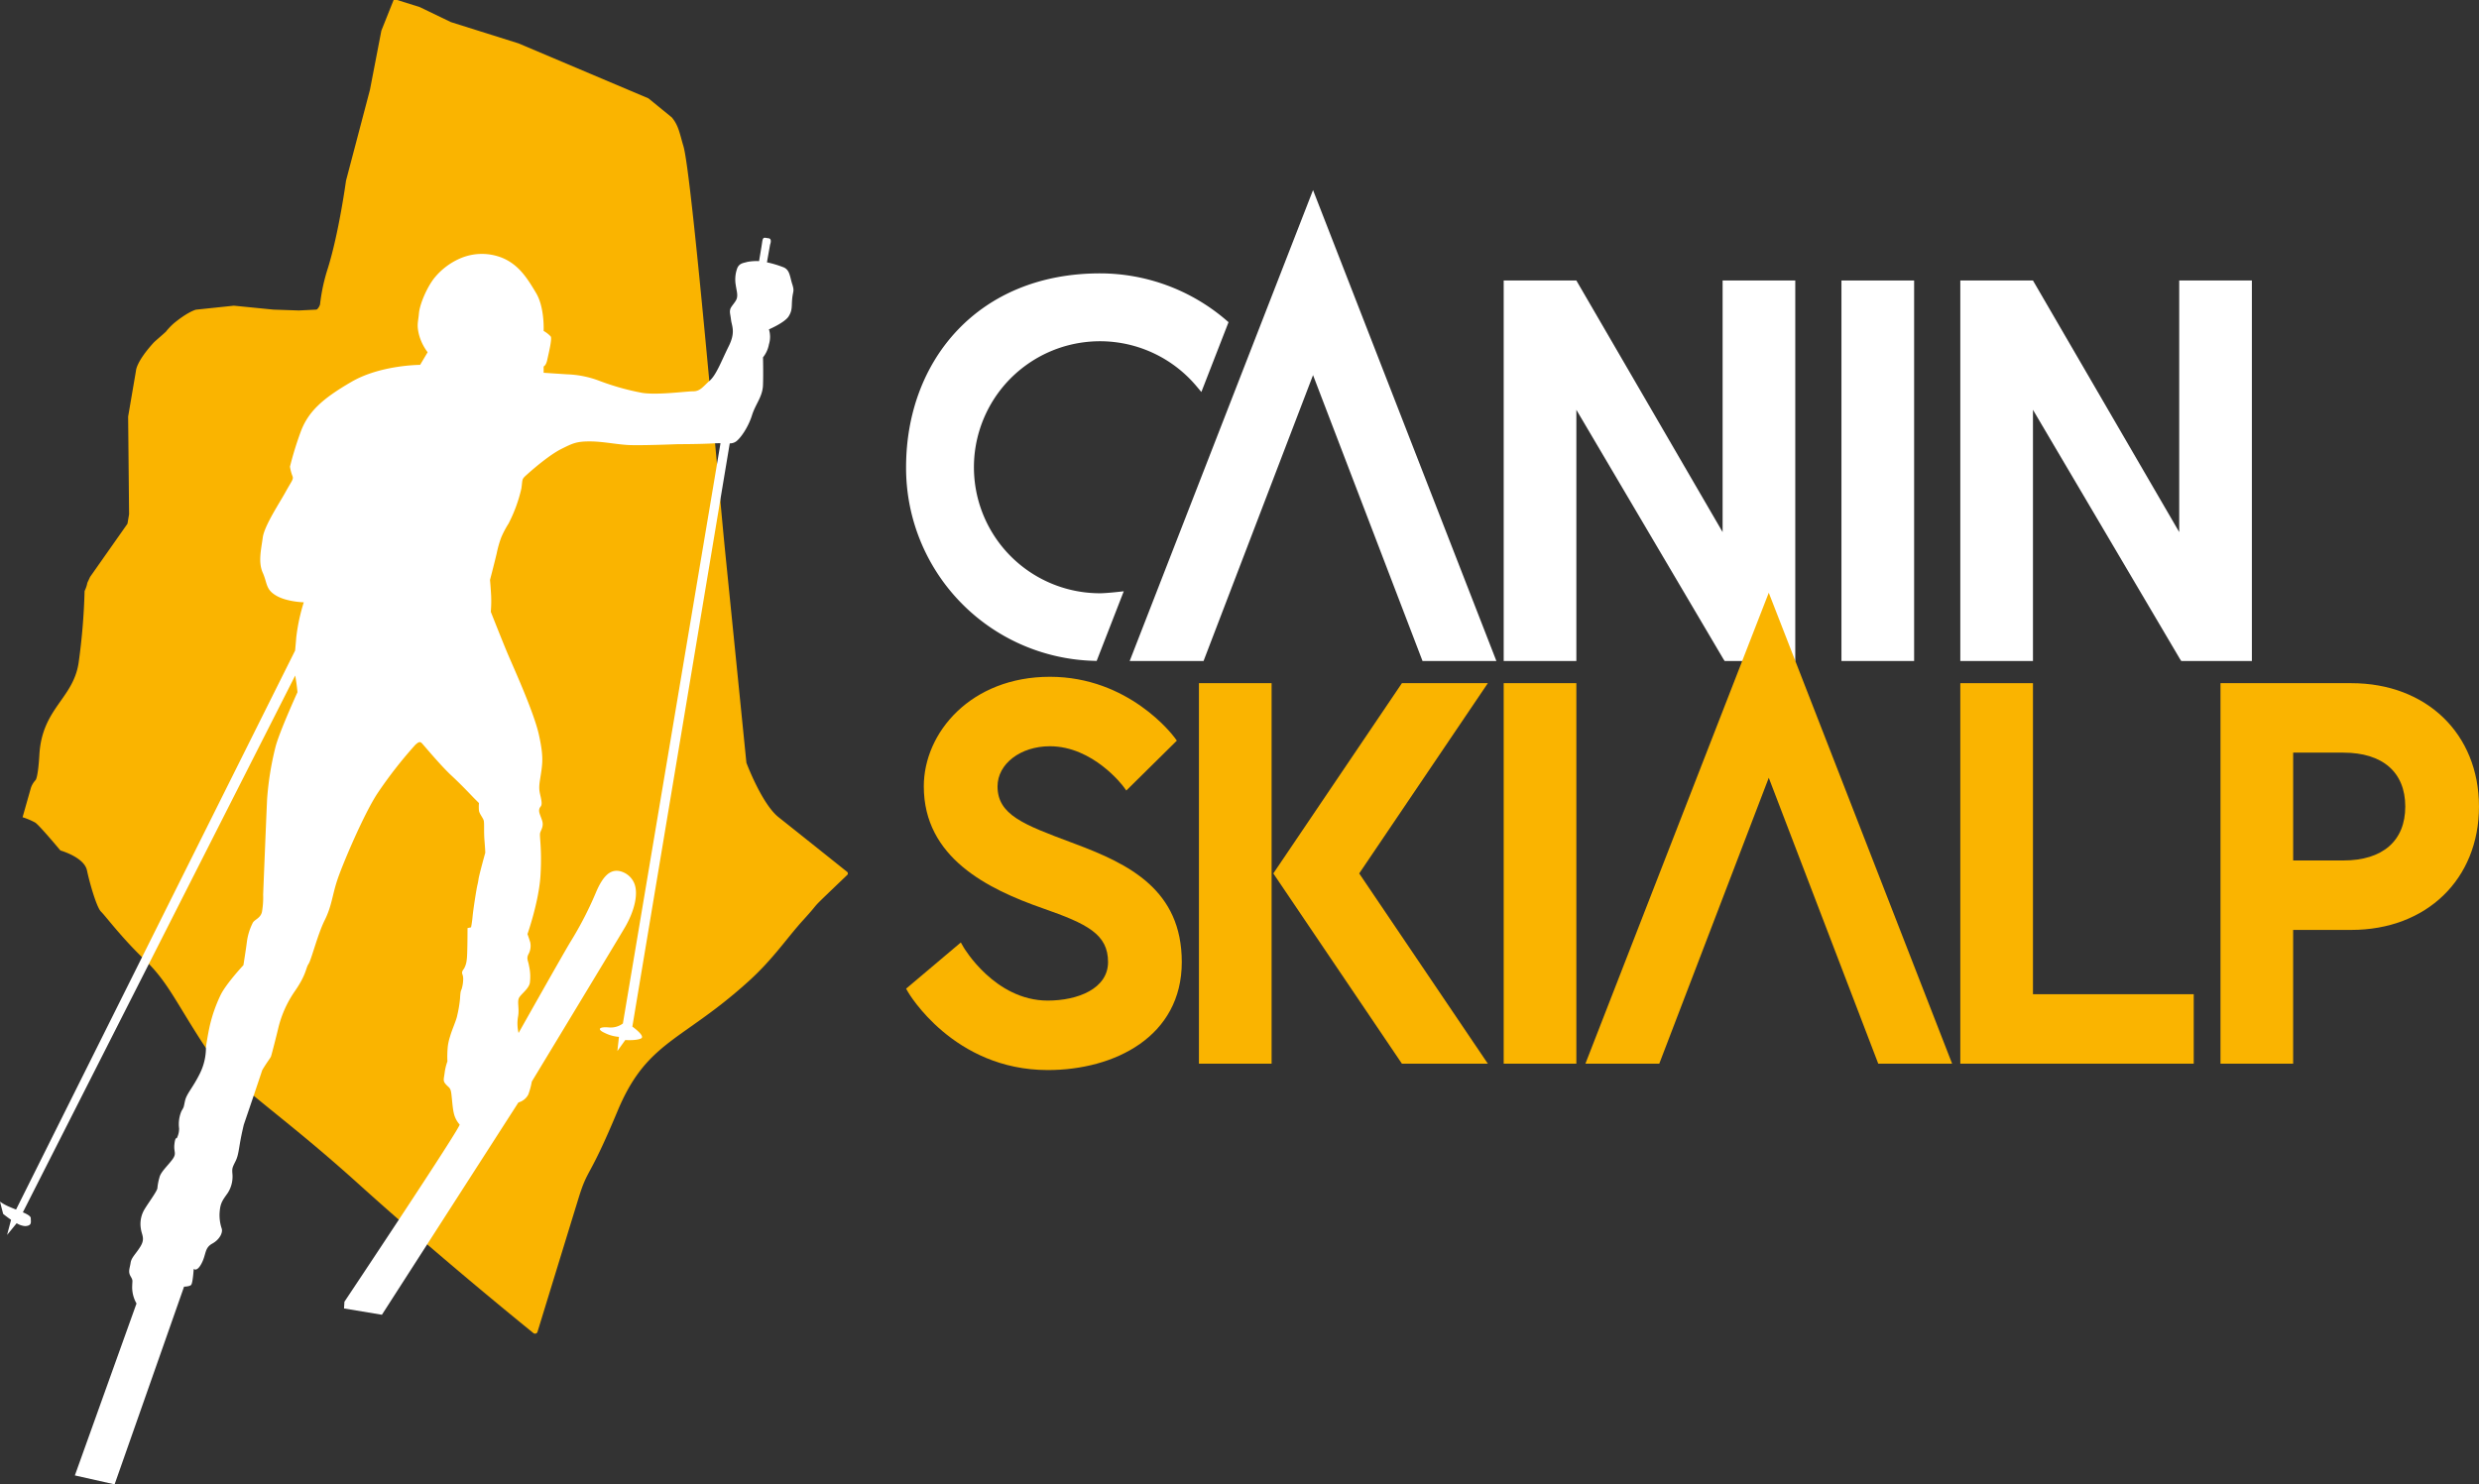
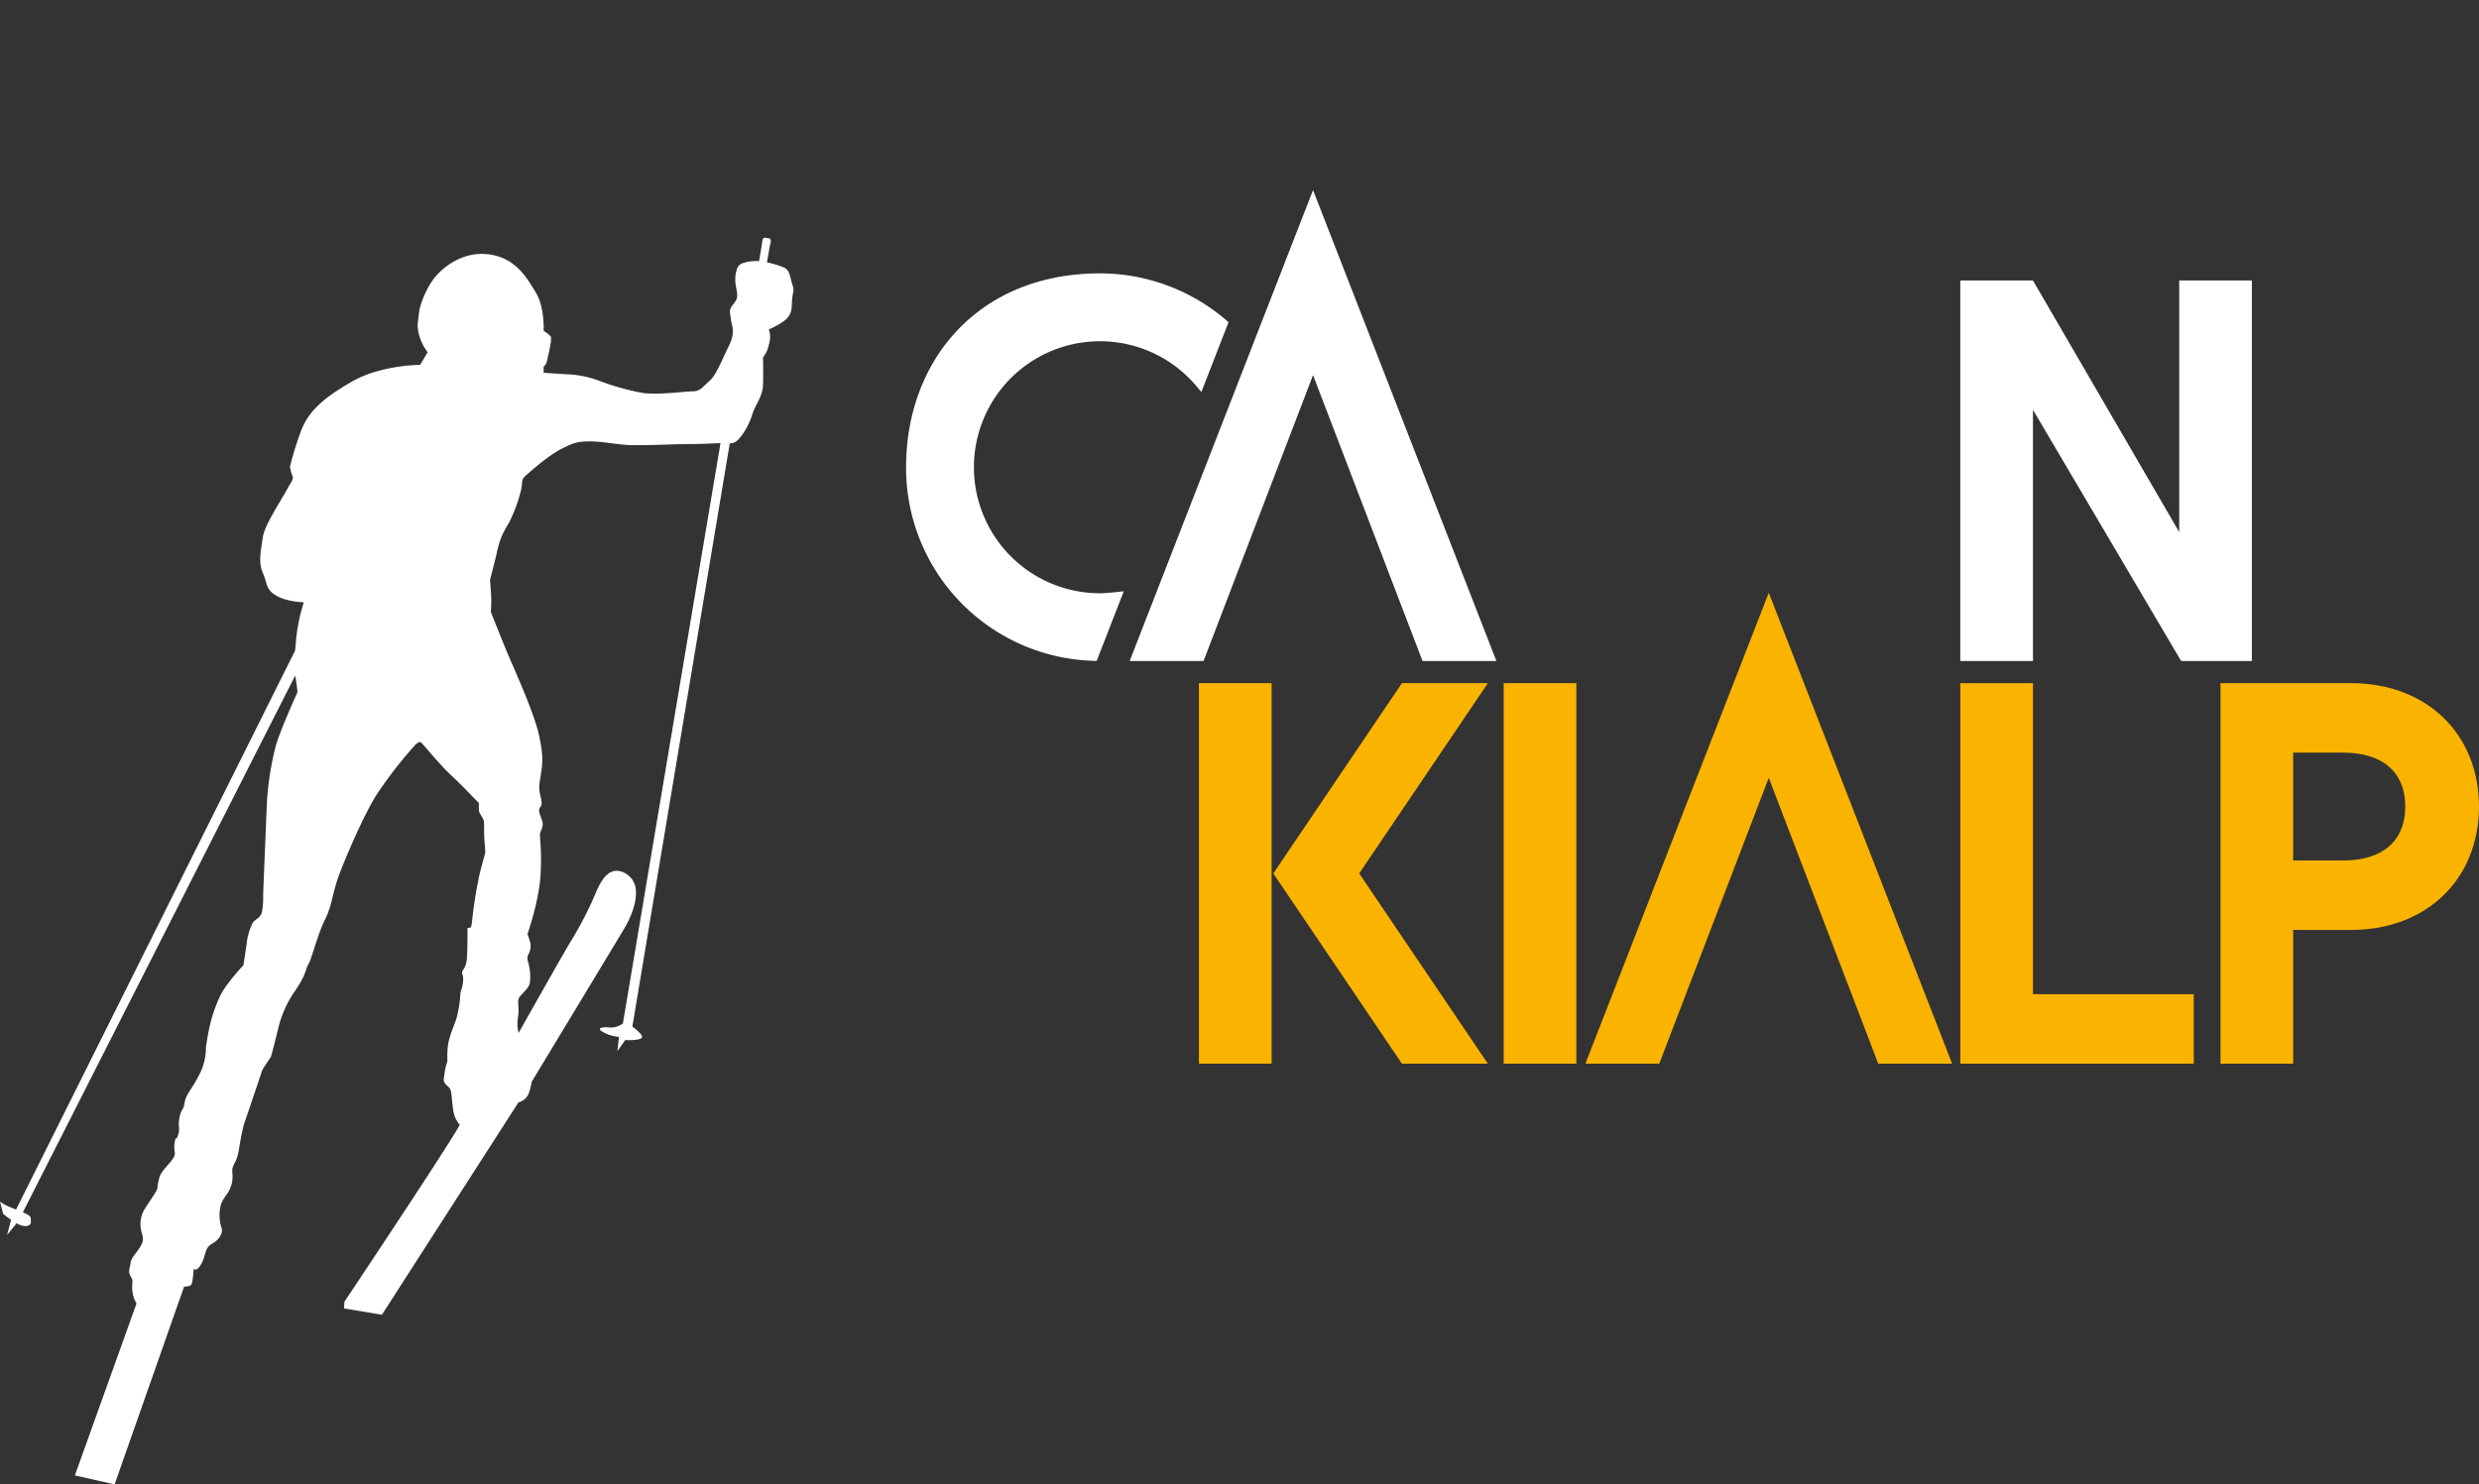
<svg xmlns="http://www.w3.org/2000/svg" width="693.364" height="415.286" viewBox="0 0 693.364 415.286">
  <rect x="0" y="0" width="693.364" height="415.286" fill="#333333" stroke="none" />
  <g id="Raggruppa_33430" data-name="Raggruppa 33430" transform="translate(-22330.359 -1063.752)">
-     <path id="Tracciato_34454" data-name="Tracciato 34454" d="M13.229,237.794a.579.579,0,0,0,.3.2c1.072.33,6.554,2.171,7.261,5.523.783,3.718,2.74,10.411,3.916,11.526s5.873,7.436,12.14,13.385S45.462,279.95,52.9,291.473s19.579,17.847,43.859,39.781c21.7,19.6,44.336,38.017,48.9,41.713a.718.718,0,0,0,1.135-.321c1.593-5.2,9-29.357,11.446-37.3,2.74-8.925,2.74-4.835,10.963-24.539,6.847-16.4,14.777-18.894,28.087-29.131,2.678-2.062,5.575-4.437,8.724-7.3,6.742-6.135,10.731-12.17,14.991-16.841,6.267-6.874,0-.846,12.465-12.784a.578.578,0,0,0-.125-.867c-2.569-2.055-14.907-11.912-19.108-15.237-4.5-3.559-8.638-14.27-8.984-15.18a.415.415,0,0,1-.03-.127c-.175-1.752-3.955-39.424-5.866-58.3C197.405,135.7,189.964,48.7,187.616,40.9c-1.019-3.388-1.318-5.728-3.2-7.989a.877.877,0,0,0-.123-.121L177.9,27.576a.746.746,0,0,0-.173-.1l-36.2-15.323-.066-.025L122.641,6.206a.759.759,0,0,1-.1-.039l-8.652-4.173a.536.536,0,0,0-.1-.039L107.552,0h-1l-3.4,8.52a.521.521,0,0,0-.034.116L99.938,25.116l-.011.041L97.289,35.181,93.248,50.525a.2.2,0,0,0-.011.052c-.071.51-2.014,14.666-5.09,24.523a51.284,51.284,0,0,0-2.173,10.081c-.1.4-.653,1.443-1.081,1.443l-4.84.241-7.116-.241-11.061-1.1-10.44,1.1a.7.7,0,0,0-.207.03c-.478.137-2.539.851-6.067,3.739a17.2,17.2,0,0,0-2.266,2.367c-.667.671-3.008,2.605-3.548,3.2-4.851,5.359-4.851,7.766-4.851,7.766L32.3,116.56l.266,27.313-.412,2.428a.665.665,0,0,1-.112.33L21.664,161.4l-.774,1.659a8.364,8.364,0,0,1-.767,2.28,176.989,176.989,0,0,1-1.684,20.175C16.874,195.555,8.227,198.172,7.476,211.17c-.389,6.695-1.09,7.107-1.09,7.107A6,6,0,0,0,5.114,220.4l-2.339,8.242A19.837,19.837,0,0,1,6.3,230.132c1.076.68,6.085,6.651,6.929,7.662" transform="translate(22333.896 1063.751)" fill="#fab400" />
    <path id="Tracciato_34455" data-name="Tracciato 34455" d="M221.573,42.177c-.662-2.1-.662-3.862-2.317-4.635a29.272,29.272,0,0,0-4.747-1.434l.883-4.965s.662-1.657-.441-1.766-1.545-.553-1.764.992-.883,5.407-.883,5.407a13.478,13.478,0,0,0-3.311.221c-1.1.332-2.316.332-2.869,1.987a9.182,9.182,0,0,0-.332,4.526c.223,1.543.553,2.426.332,3.529s-1.654,2.316-1.875,3.2,0,1.213.221,2.979,1.322,3.42-.662,7.393-3.42,7.944-5.3,9.6-2.649,2.981-4.635,2.981-9.93,1.1-14.233.441A70.145,70.145,0,0,1,167.5,69.21a27.939,27.939,0,0,0-8.829-1.766c-3.309-.218-6.62-.439-6.62-.439V65.239s.662-.221.992-1.766,1.436-5.96.994-6.62a7.959,7.959,0,0,0-1.987-1.545s.33-6.513-2.1-10.595-4.744-7.835-9.377-9.819a15.288,15.288,0,0,0-11.587,0,19.043,19.043,0,0,0-7.614,5.737c-2.1,2.758-3.973,7.241-4.194,9.744s-.66,3.168,0,5.925a14.335,14.335,0,0,0,2.428,4.965l-2.1,3.532s-11.034,0-19.2,4.744S86.07,77.927,83.972,83.887a93.931,93.931,0,0,0-2.867,9.38,11.734,11.734,0,0,0,.66,2.537c.441.994-.109,1.324-1.875,4.524s-5.96,9.491-6.4,12.8-1.327,6.843,0,9.821.771,4.635,3.75,6.4,7.725,1.875,7.725,1.875a52.72,52.72,0,0,0-2.1,9.821c-.1,1.343-.218,2.539-.325,3.682L4.492,301.12c-.569-.223-1.131-.444-1.625-.664A14.187,14.187,0,0,1,0,298.911l.883,3.42s.983.815,2.21,1.65L1.984,308.22l2.681-3.277a5.108,5.108,0,0,0,2.4.808c1.932-.127,1.545-1.1,1.545-2.205,0-.58-.974-1.126-2.214-1.659L82.568,151.711c.523,2.972.633,4.672.633,4.672s-5.186,11.366-6.18,15.449A83.844,83.844,0,0,0,74.7,186.4c-.221,4.744-1.1,26.594-1.1,26.594a23.159,23.159,0,0,1-.332,4.854c-.441,1.877-2.189,2.1-2.646,3.2a16.729,16.729,0,0,0-1.545,4.965c-.221,1.875-.994,6.731-.994,6.731s-4.854,5.186-6.4,8.385a41.278,41.278,0,0,0-3.09,8.938c-.551,2.537-.992,5.627-.992,5.627a16.239,16.239,0,0,1-1.766,7.5c-1.987,3.973-3.643,5.516-4.085,7.5s-.218,1.545-.992,2.869a9.336,9.336,0,0,0-.662,4.856,5.834,5.834,0,0,1-.662,2.758s-.441-.441-.662,1.766.774,2.428-.662,4.3-3.2,3.42-3.532,4.965a15.293,15.293,0,0,0-.551,2.869c0,.774-2.316,3.862-3.532,5.848a7.971,7.971,0,0,0-1.1,5.518c.221,1.766,1.252,2.758-.091,4.965s-2.555,3.09-2.778,4.633-.771,2.428,0,3.752.441.994.441,3.311a9.262,9.262,0,0,0,1.215,4.3l-17.242,48.1L32.055,378s10.083-28.663,19.428-55.309c.33,0,1.759-.091,2.032-.569.426-.742.642-4.1.66-4.365l.014-.041c.057.059.917.9,2.2-1.554,1.324-2.537.774-4.3,2.979-5.516s2.981-3.2,2.649-4.194a11.718,11.718,0,0,1-.551-4.965c.221-2.319.883-3.09,2.207-4.967a8.471,8.471,0,0,0,1.324-5.516c-.112-1.436,0-1.657.883-3.42s.881-3.532,1.654-7.284c.159-.776.391-1.809.658-2.935,1.952-5.709,3.707-10.891,5.154-15.248,1.283-2.2,2.289-3.361,2.464-3.884.221-.662,1.545-5.848,1.987-7.725a30.813,30.813,0,0,1,4.744-10.593c3.2-4.635,2.979-6.4,3.752-7.5s2.537-8.276,4.524-12.249,2.1-6.952,3.529-11.255,7.393-18.427,11.257-24.278a122.127,122.127,0,0,1,10.593-13.571c.771-.662,1.213-.994,1.766-.441s5.186,6.178,8.276,9.048,5.737,5.739,6.4,6.4l1.324,1.324a12.091,12.091,0,0,0,0,2.1c.112.883,1.1,1.987,1.324,2.758s0,2.981.221,5.627.221,3.422.221,3.422-1.545,5.516-1.875,7.282a15.262,15.262,0,0,1-.332,1.766c-.216.835-1.1,6.4-1.324,8.606a30.944,30.944,0,0,1-.441,3.2l-.992.221s0,7.723-.221,8.827a6.3,6.3,0,0,1-.771,2.537c-.441.553-.664.994-.441,1.545a3.8,3.8,0,0,1,.218,1.545,10.142,10.142,0,0,1-.441,2.649c-.218.441-.33.662-.441,2.649a33.252,33.252,0,0,1-.771,4.633c-.221,1.324-1.545,4.194-1.987,5.848a15.266,15.266,0,0,0-.662,2.869,30.059,30.059,0,0,0-.109,4.194,15.14,15.14,0,0,0-.774,3.2c-.218,1.766-.551,2.207.332,3.2s1.324.881,1.545,2.646.33,3.864.662,5.3a7.048,7.048,0,0,0,1.654,3.311c.551.441-32.224,49.584-32.224,49.584l-.112,1.877,10.595,1.764,38.181-59.4a4.421,4.421,0,0,0,2.76-2.207,20.442,20.442,0,0,0,.992-3.641s24.291-40.127,26.08-43.212c2.671-4.608,3.866-9.578,2.455-12.509a5.771,5.771,0,0,0-4.28-3.211c-2.182-.25-4.221.981-6.4,6.214a99.2,99.2,0,0,1-7.061,13.651c-2.351,3.9-14.5,25.484-14.5,25.484a11.255,11.255,0,0,1-.157-4.512c.441-2.319-.332-4.305.33-5.409s2.649-2.428,2.981-4.082a13.512,13.512,0,0,0-.221-4.744c-.221-1.436-.774-1.987-.221-3.2a4.838,4.838,0,0,0,.551-3.422c-.33-1.1-.771-2.316-.771-2.316s3.2-9.047,3.641-16.441-.332-10.925-.111-11.808,1.1-1.875.553-3.532-.994-2.316-.774-3.2.883-.551.553-2.537-.844-2.546-.378-5.518c.7-4.5,1.149-6.18-.284-12.691s-7.284-19.2-8.938-23.172-4.524-11.255-4.524-11.255a36.619,36.619,0,0,0,.1-4.444c-.109-2.1-.319-4.494-.319-4.494s1.01-3.8,1.873-7.416a29.221,29.221,0,0,1,1.272-4.474,27.337,27.337,0,0,1,2.037-3.855,41.11,41.11,0,0,0,3.593-9.823c.412-2.9-.057-2.46,1.93-4.226s6.178-5.3,9.268-6.84,4.205-2.1,7.841-2.1,7.166.774,10.586.994,14.124-.221,14.124-.221,6.29,0,9.933-.221c.767-.048,1.415-.05,2.007-.043l-27.3,162.338a5.667,5.667,0,0,1-3.973,1.1c-2.428-.221-3.532.441-1.1,1.545a10.682,10.682,0,0,0,3.973,1.1l-.441,3.971,2.207-3.088s3.088.221,4.412-.441-2.428-3.311-2.428-3.311L204.108,86.759a2.968,2.968,0,0,0,1.8-.555c1.324-.992,3.42-4.082,4.414-7.282s2.979-5.186,3.088-8.5,0-7.725,0-7.725a8.21,8.21,0,0,0,1.657-3.641,7.052,7.052,0,0,0,0-4.192s4.415-1.877,5.518-3.643.771-2.758.992-4.965.662-1.987,0-4.082" transform="translate(22330.359 1101.037)" fill="#fff" />
    <path id="Tracciato_34456" data-name="Tracciato 34456" d="M165.621,123.11A35.254,35.254,0,1,1,192.6,65.189l1.358,1.613,7.6-19.533-.676-.58a54.226,54.226,0,0,0-35.266-13.077c-34.021,0-54.249,24.334-54.249,54.246a53.993,53.993,0,0,0,52.412,54.155l.89.03,7.582-19.488-2.046.223c-.034,0-3.074.332-4.59.332" transform="translate(22472.418 1106.622)" fill="#fff" />
-     <rect id="Rettangolo_4463" data-name="Rettangolo 4463" width="20.323" height="106.458" transform="translate(22845.406 1142.226)" fill="#fff" />
    <path id="Tracciato_34457" data-name="Tracciato 34457" d="M261.272,70.666l41.114,69.718.371.562H322.5V34.488H302.179v70.389L261.272,34.488H240.95V140.946h20.323Z" transform="translate(22637.697 1107.74)" fill="#fff" />
-     <path id="Tracciato_34458" data-name="Tracciato 34458" d="M205.149,70.666l41.114,69.718.369.562h19.747V34.488H246.056v70.389L205.149,34.488H184.826V140.946h20.323Z" transform="translate(22566.109 1107.74)" fill="#fff" />
    <path id="Tracciato_34459" data-name="Tracciato 34459" d="M138.854,155.126h20.66l30.624-79.989,30.624,79.989h20.66L190.138,23.371Z" transform="translate(22507.471 1093.56)" fill="#fff" />
-     <path id="Tracciato_34460" data-name="Tracciato 34460" d="M158.558,129.924l-1.088-.407c-13.234-4.958-20.523-7.689-20.523-15.647,0-6.294,6.428-11.225,14.638-11.225,12.11,0,20.443,11.111,20.525,11.223l.858,1.165L187.1,101.075l-.642-.869c-.514-.694-12.809-16.994-34.868-16.994S116.325,98.8,116.325,113.87c0,19.934,17.831,28.719,33.362,34.147,12.352,4.319,18.17,7.207,18.17,15.009,0,7.443-8.47,10.777-16.864,10.777-14.811,0-23.481-14.814-23.568-14.962l-.746-1.3-15.305,12.925.512.9c.123.218,12.693,21.87,39.107,21.87,18.659,0,37.487-9.341,37.487-30.21,0-20.225-14.784-27.443-29.921-33.1" transform="translate(22472.418 1169.889)" fill="#fab400" />
    <path id="Tracciato_34461" data-name="Tracciato 34461" d="M261.272,84H240.95V190.453h65.289V171.02H261.272Z" transform="translate(22637.697 1170.888)" fill="#fab400" />
    <path id="Tracciato_34462" data-name="Tracciato 34462" d="M309.528,84h-36.6V190.453h20.323V153.03h16.272c21.021,0,35.705-14.195,35.705-34.517S330.549,84,309.528,84m-16.272,19.433H307.3c11,0,17.312,5.5,17.312,15.084S318.3,133.6,307.3,133.6H293.256Z" transform="translate(22678.49 1170.888)" fill="#fab400" />
    <path id="Tracciato_34463" data-name="Tracciato 34463" d="M194.87,204.634h20.66l30.624-79.989,30.624,79.989h20.66L246.153,72.878Z" transform="translate(22578.92 1156.708)" fill="#fab400" />
    <path id="Tracciato_34464" data-name="Tracciato 34464" d="M192.478,84l-35.969,53.229,35.969,53.229h24.036l-35.981-53.229L216.514,84Z" transform="translate(22529.99 1170.888)" fill="#fab400" />
    <rect id="Rettangolo_4464" data-name="Rettangolo 4464" width="20.325" height="106.458" transform="translate(22665.697 1254.883)" fill="#fab400" />
    <rect id="Rettangolo_4465" data-name="Rettangolo 4465" width="20.325" height="106.458" transform="translate(22750.934 1254.883)" fill="#fab400" />
  </g>
</svg>